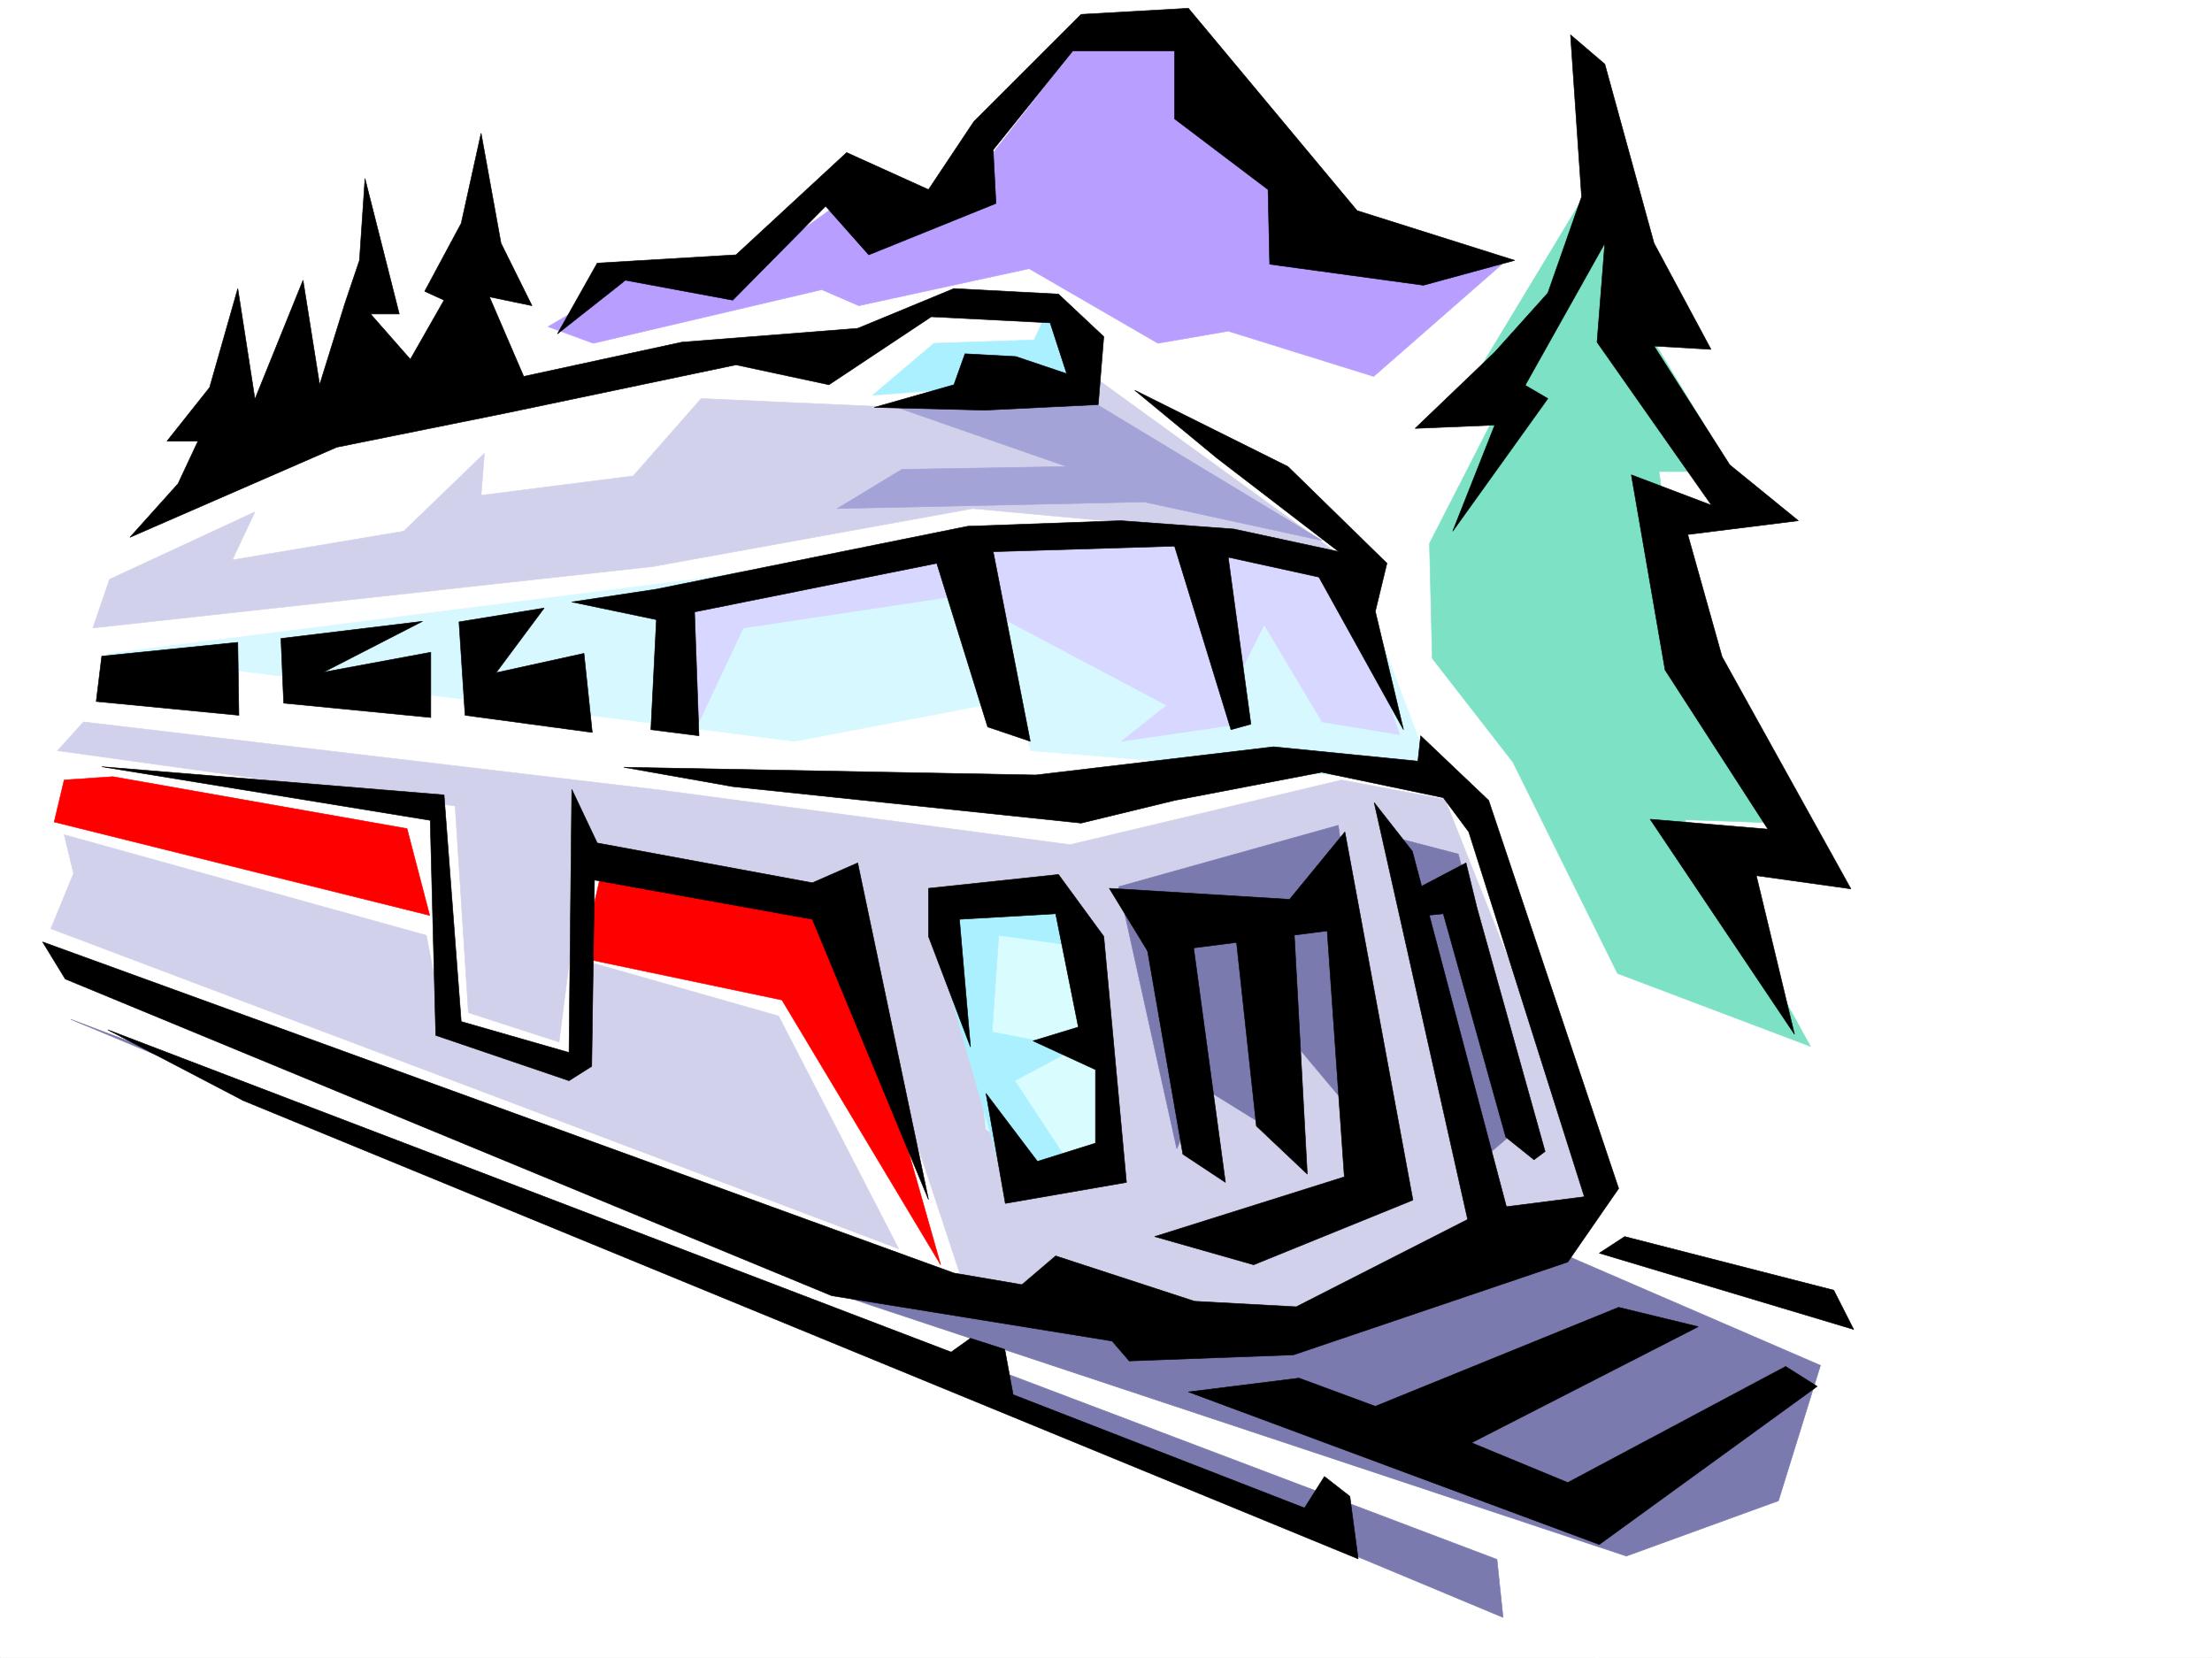
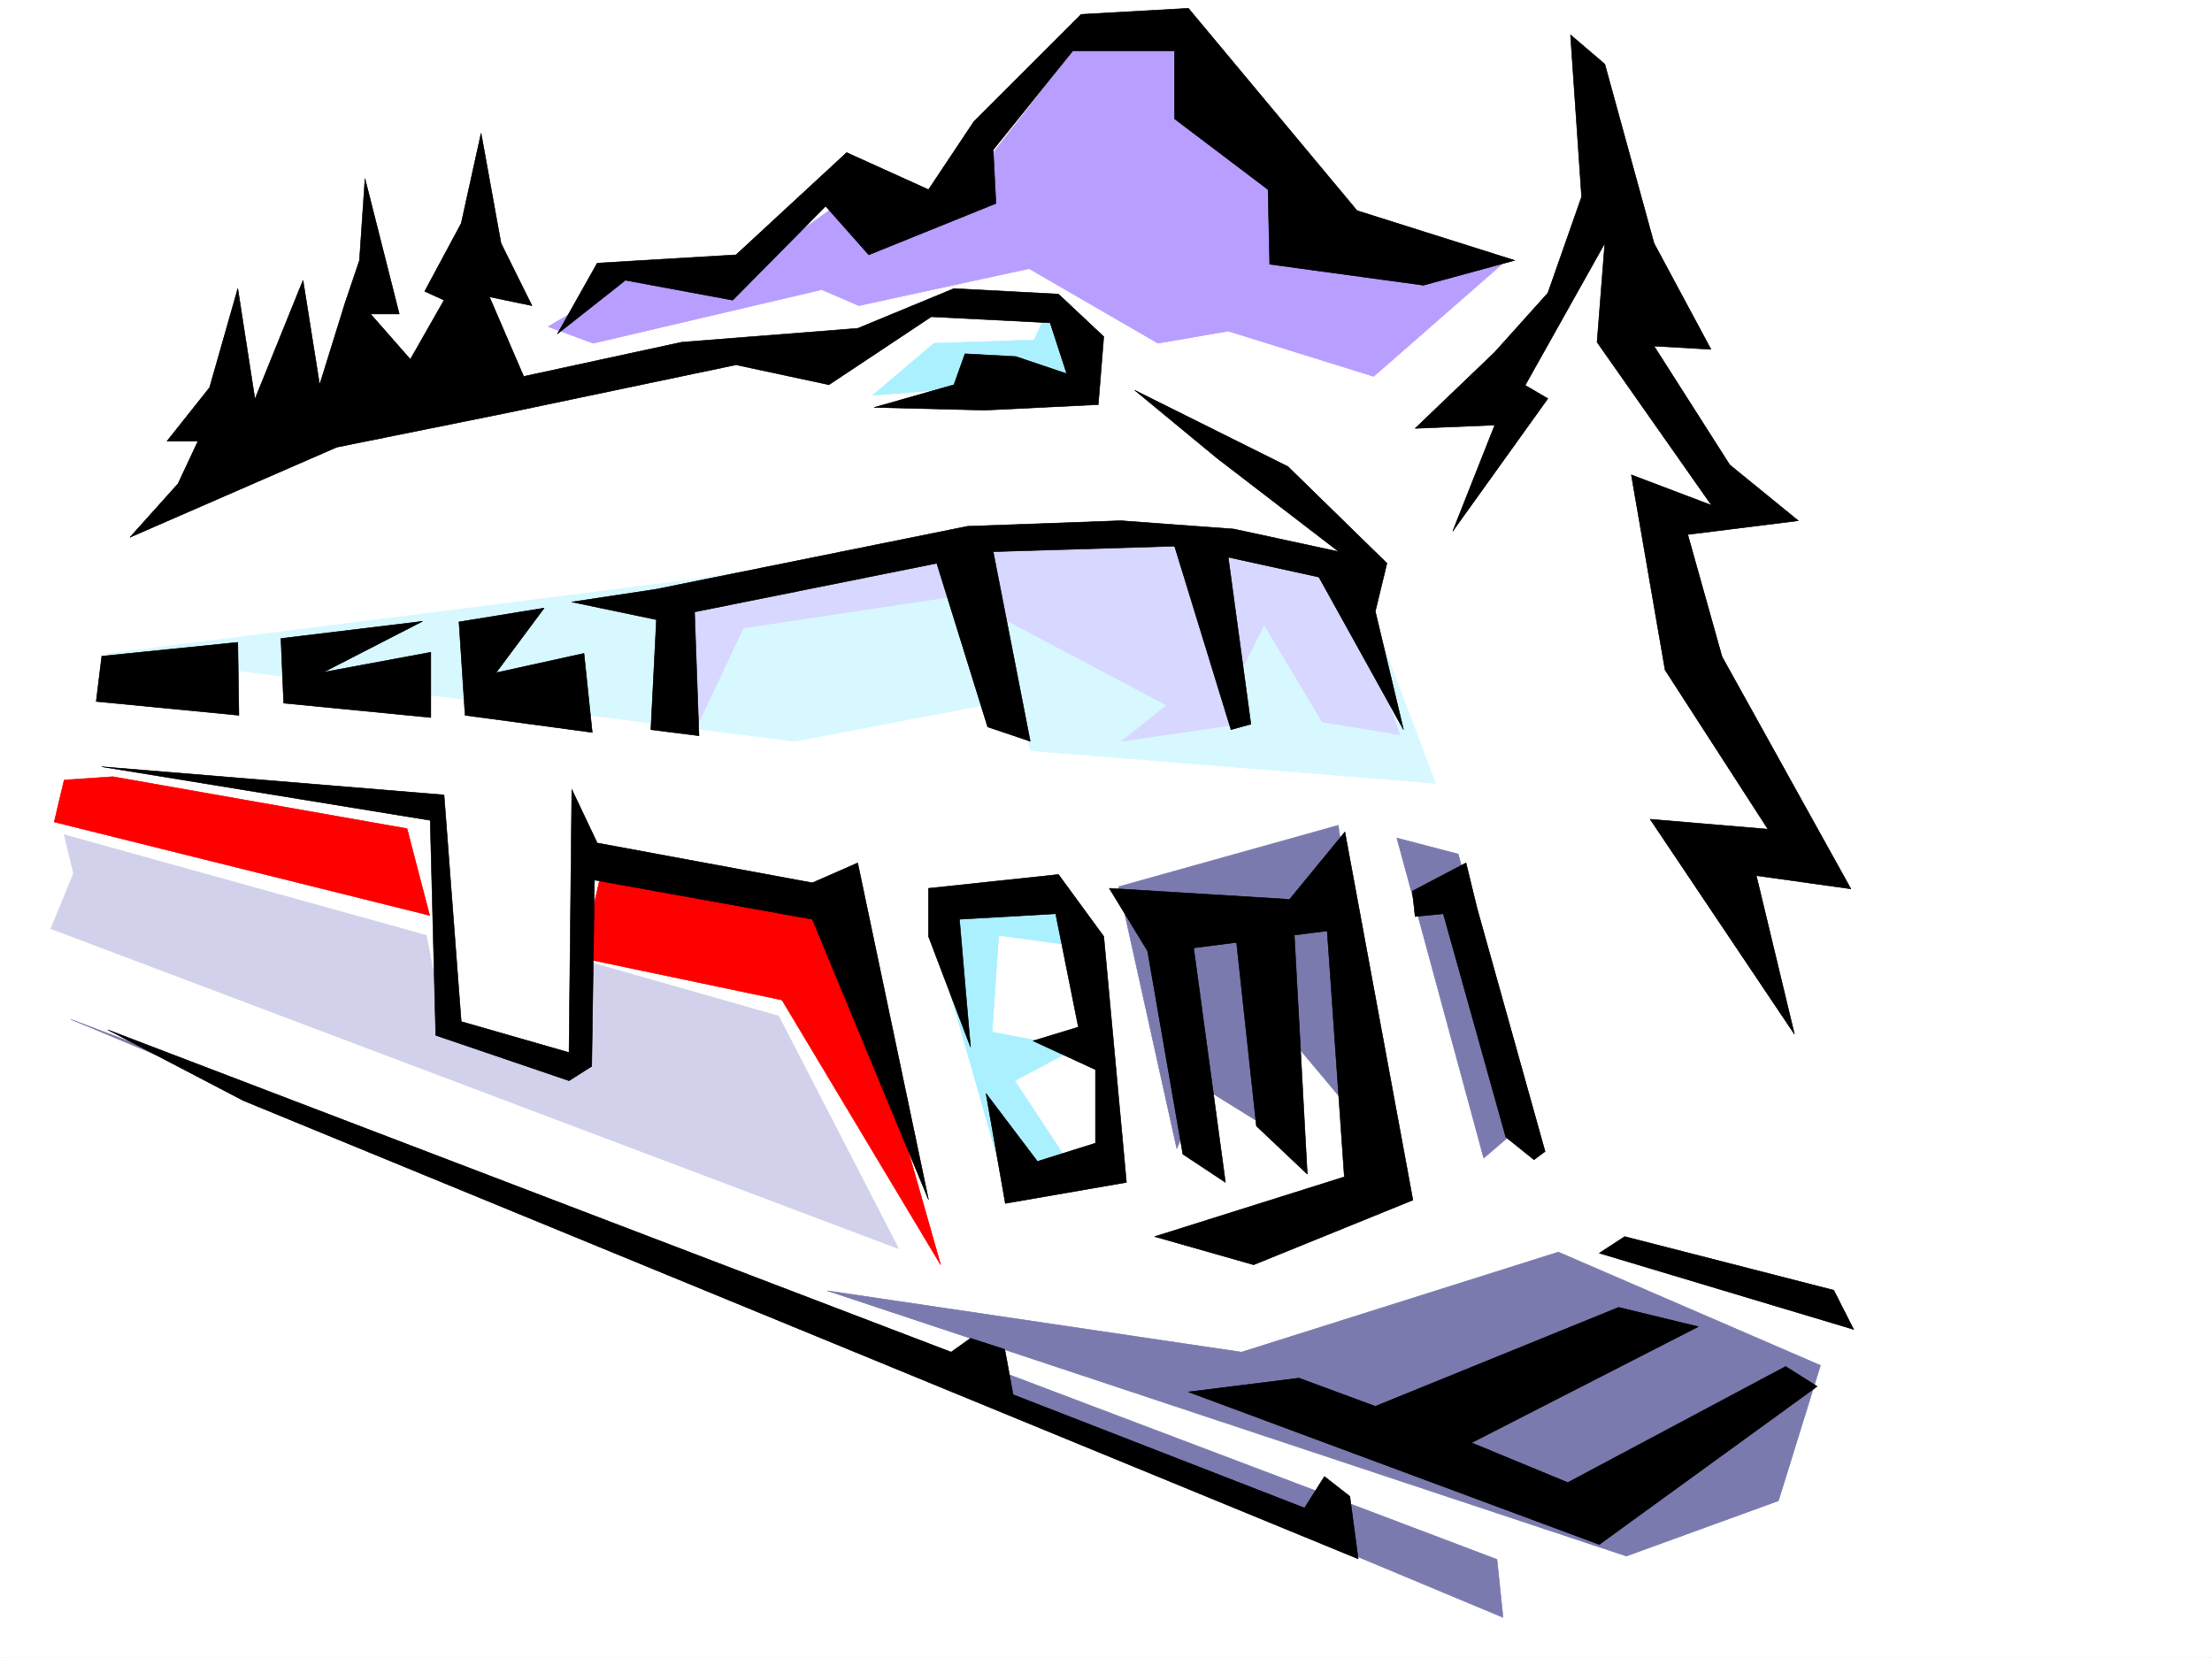
<svg xmlns="http://www.w3.org/2000/svg" width="2997.016" height="2246.297">
  <rect width="100%" height="100%" fill="#333333" stroke="none" />
  <defs>
    <clipPath id="a">
      <path d="M0 0h2997v2244.137H0Zm0 0" />
    </clipPath>
    <clipPath id="b">
      <path d="M0 215h2564v2029.137H0Zm0 0" />
    </clipPath>
    <clipPath id="c">
      <path d="M0 215h2565v2029.137H0Zm0 0" />
    </clipPath>
  </defs>
  <path fill="#fff" d="M0 2246.297h2997.016V0H0Zm0 0" />
  <g clip-path="url(#a)" transform="translate(0 2.16)">
    <path fill="#fff" fill-rule="evenodd" stroke="#fff" stroke-linecap="square" stroke-linejoin="bevel" stroke-miterlimit="10" stroke-width=".743" d="M.742 2244.137h2995.531V-2.16H.743Zm0 0" />
  </g>
  <g clip-path="url(#b)" transform="translate(0 2.16)">
    <path fill="#fff" fill-rule="evenodd" d="m.742 1294.395 44.965-112.372v-128.835L84.652 918.37 73.43 788.793l134.855-146.04L663.84 451.75l207.543-39.723 528.984-95.093 308.695-101.149 370.864 168.559 84.648-101.114 162.617 399.211-50.203 44.926 44.965 263.653 112.375 163.28-84.652 27.723 84.652 275.653-152.101 83.87 281.718 281.638-50.949 218.726-348.422 202.227-388.105-112.375zm0 0" />
  </g>
  <g clip-path="url(#c)" transform="translate(0 2.16)">
    <path fill="none" stroke="#fff" stroke-linecap="square" stroke-linejoin="bevel" stroke-miterlimit="10" stroke-width=".743" d="m.742 1294.395 44.965-112.372v-128.835L84.652 918.37 73.43 788.793l134.855-146.04L663.84 451.75l207.543-39.723 528.984-95.093 308.695-101.149 370.864 168.559 84.648-101.114 162.617 399.211-50.203 44.926 44.965 263.653 112.375 163.28-84.652 27.723 84.652 275.653-152.101 83.87 281.718 281.638-50.949 218.726-348.422 202.227-388.105-112.375Zm0 0" />
  </g>
  <path fill="#b89eff" fill-rule="evenodd" stroke="#b89eff" stroke-linecap="square" stroke-linejoin="bevel" stroke-miterlimit="10" stroke-width=".743" d="m742.508 442.652 123.637-72.648 123.632 11.262 157.34-113.118 146.078 5.98L1455.81 65.923h179.824l163.32 241.914 236.008 50.203-173.8 152.02-197.063-61.387-95.172 16.46-174.582-101.112-230.766 50.168-50.207-21.704-309.437 72.649zm0 0" />
  <path fill="#7a7aae" fill-rule="evenodd" stroke="#7a7aae" stroke-linecap="square" stroke-linejoin="bevel" stroke-miterlimit="10" stroke-width=".743" d="m95.914 1381.168 1940.57 810.426-8.25-78.63zm1024.965 367.773 1082.68 359.528 206.058-74.918 56.93-183.496-355.149-153.543-429.316 135.558zm0 0" />
-   <path fill="#d1d1eb" fill-rule="evenodd" stroke="#d1d1eb" stroke-linecap="square" stroke-linejoin="bevel" stroke-miterlimit="10" stroke-width=".743" d="m113.156 978.203 779.965 92.121 556.668 74.172 367.89-87.621 140.137 26.195 210.512 530.313-92.156 74.133-446.563 118.355-319.914-52.43-170.828-516.824-350.648-65.926-30.735 241.211-122.851-39.726-17.988-280.113-538.72-74.915zm12.707-127.308 22.48-65.922 197.067-91.38-30.734 65.141 232.293-38.941 109.363-105.61-4.496 56.93 206.059-26.199 92.156-104.863 100.41 4.496 184.316 8.21 223.262-12.706 22.484-30.735 332.66 241.207-210.515-35.226-284.723-26.2L884.13 767.73zm0 0" />
  <path fill="red" fill-rule="evenodd" stroke="red" stroke-linecap="square" stroke-linejoin="bevel" stroke-miterlimit="10" stroke-width=".743" d="m152.844 1052.375 398.62 70.383 30.696 117.613-508.73-126.61 13.488-56.886zm661.609 131.066-26.234 114.602 271.234 56.93 215.012 358.78-131.844-464.39zm0 0" />
  <path fill="#d7f8ff" fill-rule="evenodd" stroke="#d7f8ff" stroke-linecap="square" stroke-linejoin="bevel" stroke-miterlimit="10" stroke-width=".743" d="m143.848 886.086 797.21-101.113 407.579-65.18 319.957 12.746 167.074 39.688 109.402 289.144-548.457-44.223-21.738-69.636-298.18 56.93zm0 0" />
  <path fill="#d7d7ff" fill-rule="evenodd" stroke="#d7d7ff" stroke-linecap="square" stroke-linejoin="bevel" stroke-miterlimit="10" stroke-width=".743" d="m941.059 990.95 65.921-140.055 289.223-43.442-17.242-65.922-368.633 69.637zm416.57-153.544 223.3 118.317-61.425 48.718 153.586-22.484-65.922-244.922h-289.223zm319.957 79.371 35.191-70.379 78.707 131.805 104.868 17.242-69.68-201.48-188.813-61.426zm0 0" />
  <path fill-rule="evenodd" stroke="#000" stroke-linecap="square" stroke-linejoin="bevel" stroke-miterlimit="10" stroke-width=".743" d="m1537.45 528.79 207.542 103.378 134.153 131.062-15.754 65.18 38.199 160.274-114.602-206.723-122.89-26.941 30.73 226.195-26.98 7.469-76.438-248.676-245.746 7.508 50.207 256.925-57.71-19.472-68.934-221.739-328.168 65.926 5.984 167.778-65.18-8.25 7.504-149.051-114.64-23.969 113.898-17.203 422.555-85.395 207.543-7.507 152.879 11.261 142.324 30.696-164.805-126.57zM137.867 889.094l184.317-18.727 1.484 98.844-193.309-18.73zm242.77-23.969 3.715 87.625 199.332 19.473v-88.407l-145.372 26.98 134.114-68.894zm241.25-22.48 115.383-18.73-65.18 87.624 119.137-26.2 11.222 107.098-172.312-23.226zm187.289-486.129 188.07-11.223 149.871-138.57 110.887 50.203 61.426-92.16 145.375-145.293 145.332-8.25 228.539 274.168 213.527 67.41-123.633 33.703-208.289-28.465-2.226-101.113-126.645-95.871v-92.16h-137.867l-107.879 134.074 3.754 72.687-172.352 69.637-58.414-65.922L992.75 406.72l-145.336-26.98-92.16 72.648zM329.652 1491.274l1510.512 620.949-11.223-84.653-34.484-26.941-26.98 42.66-394.833-153.547-11.261-61.386-46.45-15.016-26.238 18.73-1142.578-436.668zm1280.485 394.753 556.707 206.723 295.203-214.23-42.695-26.977-295.204 157.297-130.398-53.918 307.207-157.3-107.879-26.196-329.687 134.074-103.383-38.2zm591.153-210.477 283.241 72.65 26.98 53.175-344.667-103.379zm0 0" />
  <path fill="#d1d1eb" fill-rule="evenodd" stroke="#d1d1eb" stroke-linecap="square" stroke-linejoin="bevel" stroke-miterlimit="10" stroke-width=".743" d="m86.918 1131.008 490.746 136.34 26.234 135.558 166.332 43.442 21.739-144.551 262.988 74.875 162.578 315.34L68.934 1258.356l30.73-74.915zm0 0" />
  <path fill="#7a7aae" fill-rule="evenodd" stroke="#7a7aae" stroke-linecap="square" stroke-linejoin="bevel" stroke-miterlimit="10" stroke-width=".743" d="m1515.75 1201.426 78.668 355.027 35.191-83.125 126.645 78.629-21.738-161.797 135.636 161.797-47.976-372.27-8.992-61.425zm376.848-65.922 83.203 21.738 95.875 359.524-61.426 52.433zm0 0" />
-   <path fill-rule="evenodd" stroke="#000" stroke-linecap="square" stroke-linejoin="bevel" stroke-miterlimit="10" stroke-width=".743" d="m845.148 1039.629 558.192 10.48 322.183-38.203 195.579 19.473 3.714-34.445 92.157 87.62 176.105 525.817-68.93 99.629-371.648 125.824-222.516 8.25-23.226-26.98-379.895-61.426-1038.457-429.16-30.695-50.207 1234.738 448.676 92.16 15.714 45.707-38.941 188.07 61.426 137.868 7.508 232.254-118.356-126.606-564.762 51.692 65.922 127.386 481.594 105.649-13.488-156.594-494.34-34.488-46.414-164.844-34.484-199.293 38.199-126.605 30.734-472.055-49.46zm0 0" />
  <path fill-rule="evenodd" stroke="#000" stroke-linecap="square" stroke-linejoin="bevel" stroke-miterlimit="10" stroke-width=".743" d="m1503.004 1203.656 244.258 14.973 74.914-91.375 92.16 498.836-215.793 87.664-134.113-38.203 257.004-80.895-23.223-333.328-241.25 30.73zm0 0" />
  <path fill-rule="evenodd" stroke="#000" stroke-linecap="square" stroke-linejoin="bevel" stroke-miterlimit="10" stroke-width=".743" d="m1549.453 1257.574 53.215 306.348 57.676 38.2-45.711-337.04zm122.149-15.719 30.695 283.868 68.934 65.18-18.731-345.294zm241.992-34.449 72.687-38.199 14.973 61.426 92.16 329.574-14.977 11.223-38.238-30.696-84.652-302.632-38.2 3.753zM137.867 1038.887l445.035 72.648 7.508 291.371 180.563 61.43 30.734-19.473 3.754-252.43 295.203 53.176 157.34 379.739-95.914-456.141-61.426 26.98-291.488-53.96-34.45-72.645-3.753 356.55-146.078-41.952-23.262-307.094zm0 0" />
-   <path fill="#d9fdff" fill-rule="evenodd" stroke="#d9fdff" stroke-linecap="square" stroke-linejoin="bevel" stroke-miterlimit="10" stroke-width=".743" d="m1305.195 1232.121 30.735 298.098 69.676 47.937 92.16 8.993-1.489-18.731v-3.715l-.78-4.496v-6.02l-.743-2.23-.742-10.476-.742-5.243V1531l-1.489-12.004v-3.012l-.781-2.968v-5.985l-.742-3.012v-3.753l-.742-5.98v-2.27l-.743-.743v-3.753l-.746-6.723-.742-6.727-.781-6.765-.742-7.469-.742-6.762-.747-6.726v-7.508l-.742-6.723-.742-3.754v-3.754l-.781-2.972v-3.754l-.742-3.754v-3.754l-.742-2.969v-3.754l-.747-3.754v-5.242l-.742-1.484v-5.238l-.742-1.528v-5.238l-.781-1.484v-6.727l-.742-3.012v-3.754l-.747-2.968v-3.012l-.742-3.754-.742-5.98v-5.985l-.742-6.02-.781-2.972v-2.27l-.746-11.218-.743-2.27v-2.972l-.742-2.266v-2.23l-.742-8.993-.742-8.25v-2.23l-.781-1.485v-3.011l-.746-5.239v-3.753l-.743-3.754-43.437-56.93zm0 0" />
  <path fill="#abf0ff" fill-rule="evenodd" stroke="#abf0ff" stroke-linecap="square" stroke-linejoin="bevel" stroke-miterlimit="10" stroke-width=".743" d="m1445.293 1280.055-92.16-12.707-8.953 131.062 113.86 21.703-83.165 44.223 74.914 113.82-92.16 12.746-87.66-306.351 4.496-52.43 161.875-17.988zm0 0" />
  <path fill-rule="evenodd" stroke="#000" stroke-linecap="square" stroke-linejoin="bevel" stroke-miterlimit="10" stroke-width=".743" d="M1258.004 1268.836v-65.18l176.066-18.73 61.426 83.91 30.734 333.285-164.105 28.465-26.195-149.047 69.675 92.117 78.668-24.71v-99.587l-84.648-38.984 61.426-18.727-30.735-153.546-130.359 7.507 14.977 173.016zm0 0" />
  <path fill="#abf0ff" fill-rule="evenodd" stroke="#abf0ff" stroke-linecap="square" stroke-linejoin="bevel" stroke-miterlimit="10" stroke-width=".743" d="m1182.305 535.555 83.168-70.422 135.636-4.496 17.985-38.942 43.441 92.118zm0 0" />
-   <path fill="#a3a3d7" fill-rule="evenodd" stroke="#a3a3d7" stroke-linecap="square" stroke-linejoin="bevel" stroke-miterlimit="10" stroke-width=".743" d="m1222.031 635.922-87.66 53.176 415.828-8.993 241.285 52.434-333.445-201.484-240.504 21.703 227.758 79.41zm0 0" />
  <path fill-rule="evenodd" stroke="#000" stroke-linecap="square" stroke-linejoin="bevel" stroke-miterlimit="10" stroke-width=".743" d="m241.246 655.395 26.98-57.672h-41.953l57.711-72.649L322.184 391l23.226 149.793 65.18-161.055 22.48 141.582 34.45-110.847 19.51-57.673 7.465-110.89 46.453 183.534h-38.945l53.96 61.43 45.669-80.156-26.2-12.004 49.462-92.121 26.94-122.07 26.981 149.05 41.954 84.614-57.672-11.965 46.449 107.836 214.27-46.41 238.273-18.731L1292.45 391l141.62 7.469 61.426 57.672-7.469 92.12-153.62 7.505-149.833-3.75 107.875-30.696 15.016-41.953 68.933 3.754 68.895 23.223-22.445-68.934-161.09-8.21-138.61 92.12-125.902-26.98-310.922 65.18-230.027 46.414-280.23 122.109Zm0 0" />
-   <path fill="#7de1c5" fill-rule="evenodd" stroke="#7de1c5" stroke-linecap="square" stroke-linejoin="bevel" stroke-miterlimit="10" stroke-width=".743" d="m2001.254 505.602 170.086-281.637 23.969 164.023 152.097 250.907h-99.664l35.23 250.945 152.84 226.191-152.84-5.238 170.083 307.09-261.5-98.883-141.582-286.094-109.403-140.84-3.75-155.773 99.664-194.758zm0 0" />
  <path fill-rule="evenodd" stroke="#000" stroke-linecap="square" stroke-linejoin="bevel" stroke-miterlimit="10" stroke-width=".743" d="m1968.293 719.793 56.93-143.813-107.875 4.5 107.875-103.343 71.945-80.153 45.707-130.32-15.016-219.469 46.492 39.684 66.665 242.695 77.183 143.809-77.183-4.496 102.636 161.015 92.903 75.657-149.832 18.73 46.453 165.55 174.582 314.56-128.133-17.95 51.691 214.973-195.539-291.371 159.606 13.488-139.39-215.754-45.708-264.394 108.656 41.21-155.109-220.953 10.52-134.074-107.918 192.488 30.734 17.989zm0 0" />
</svg>